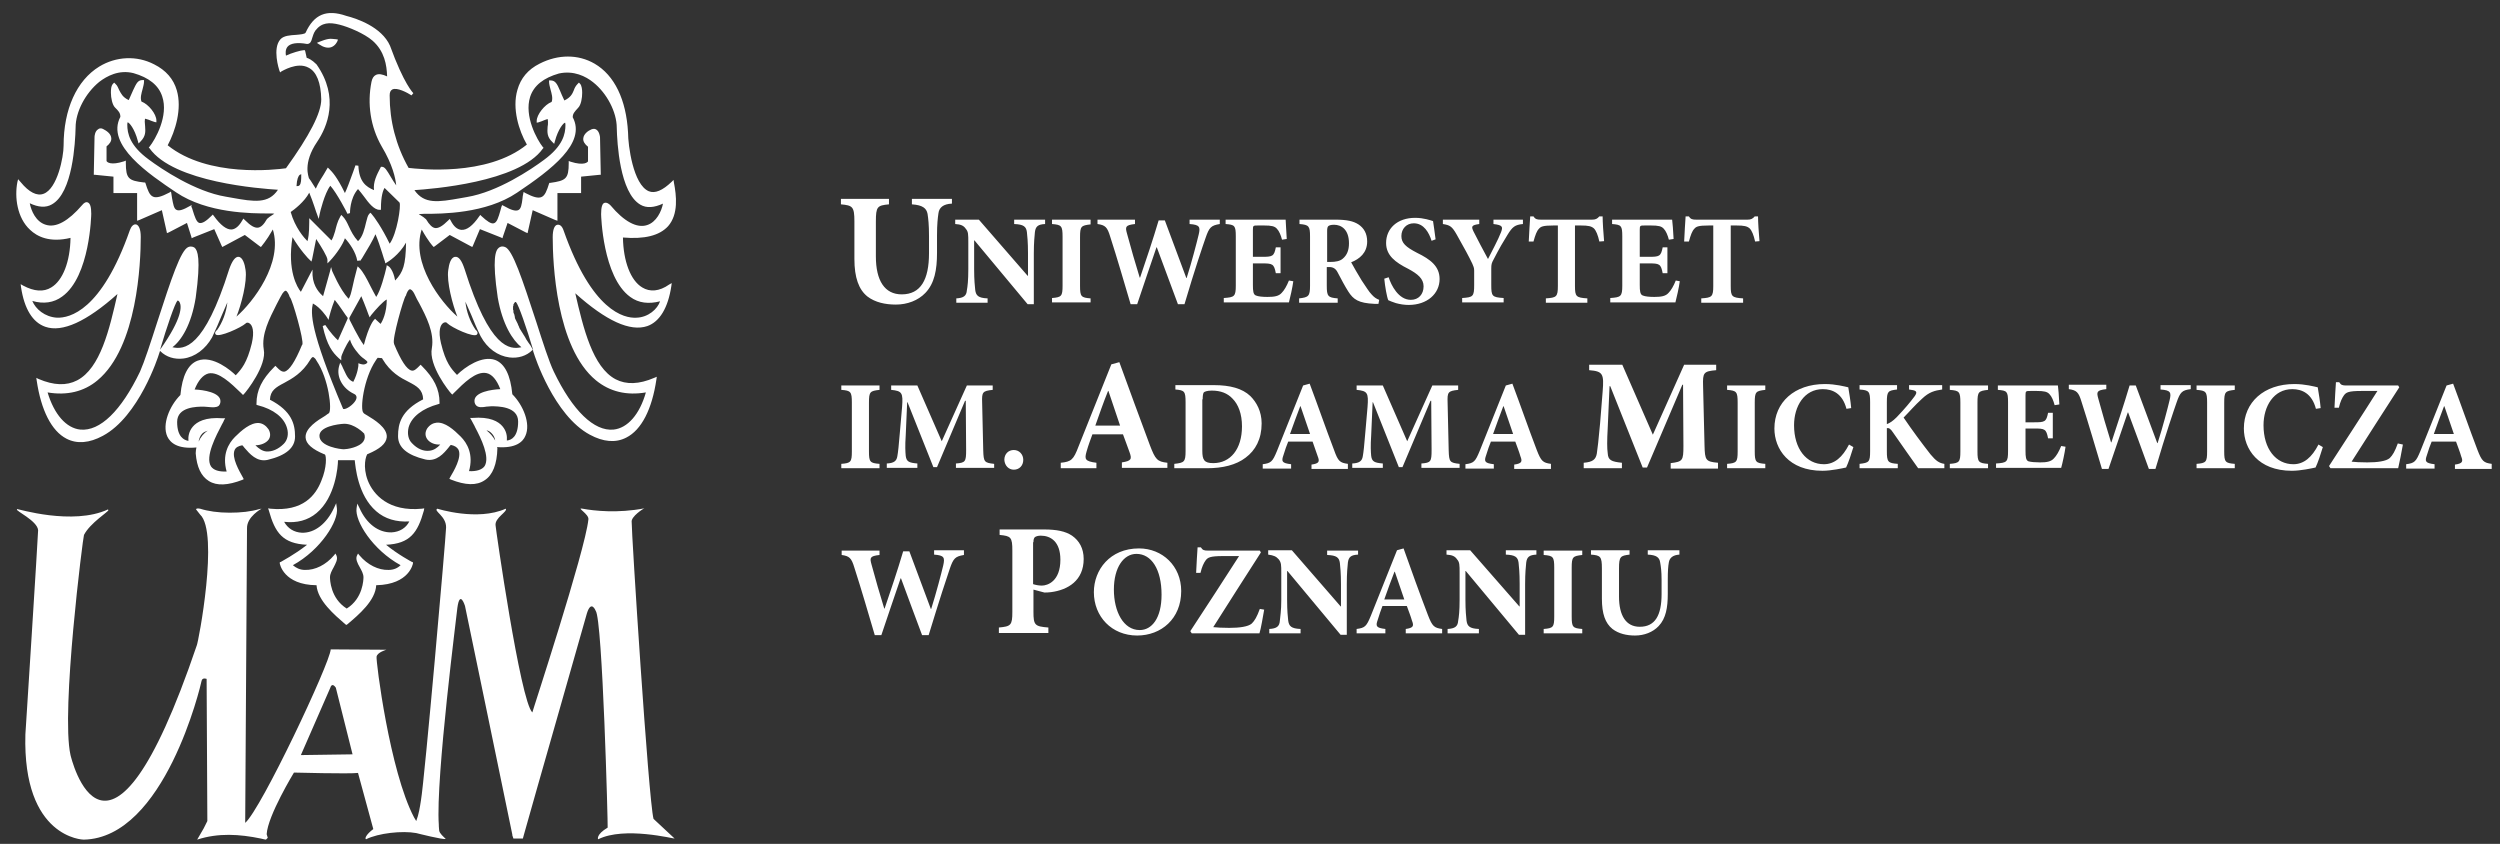
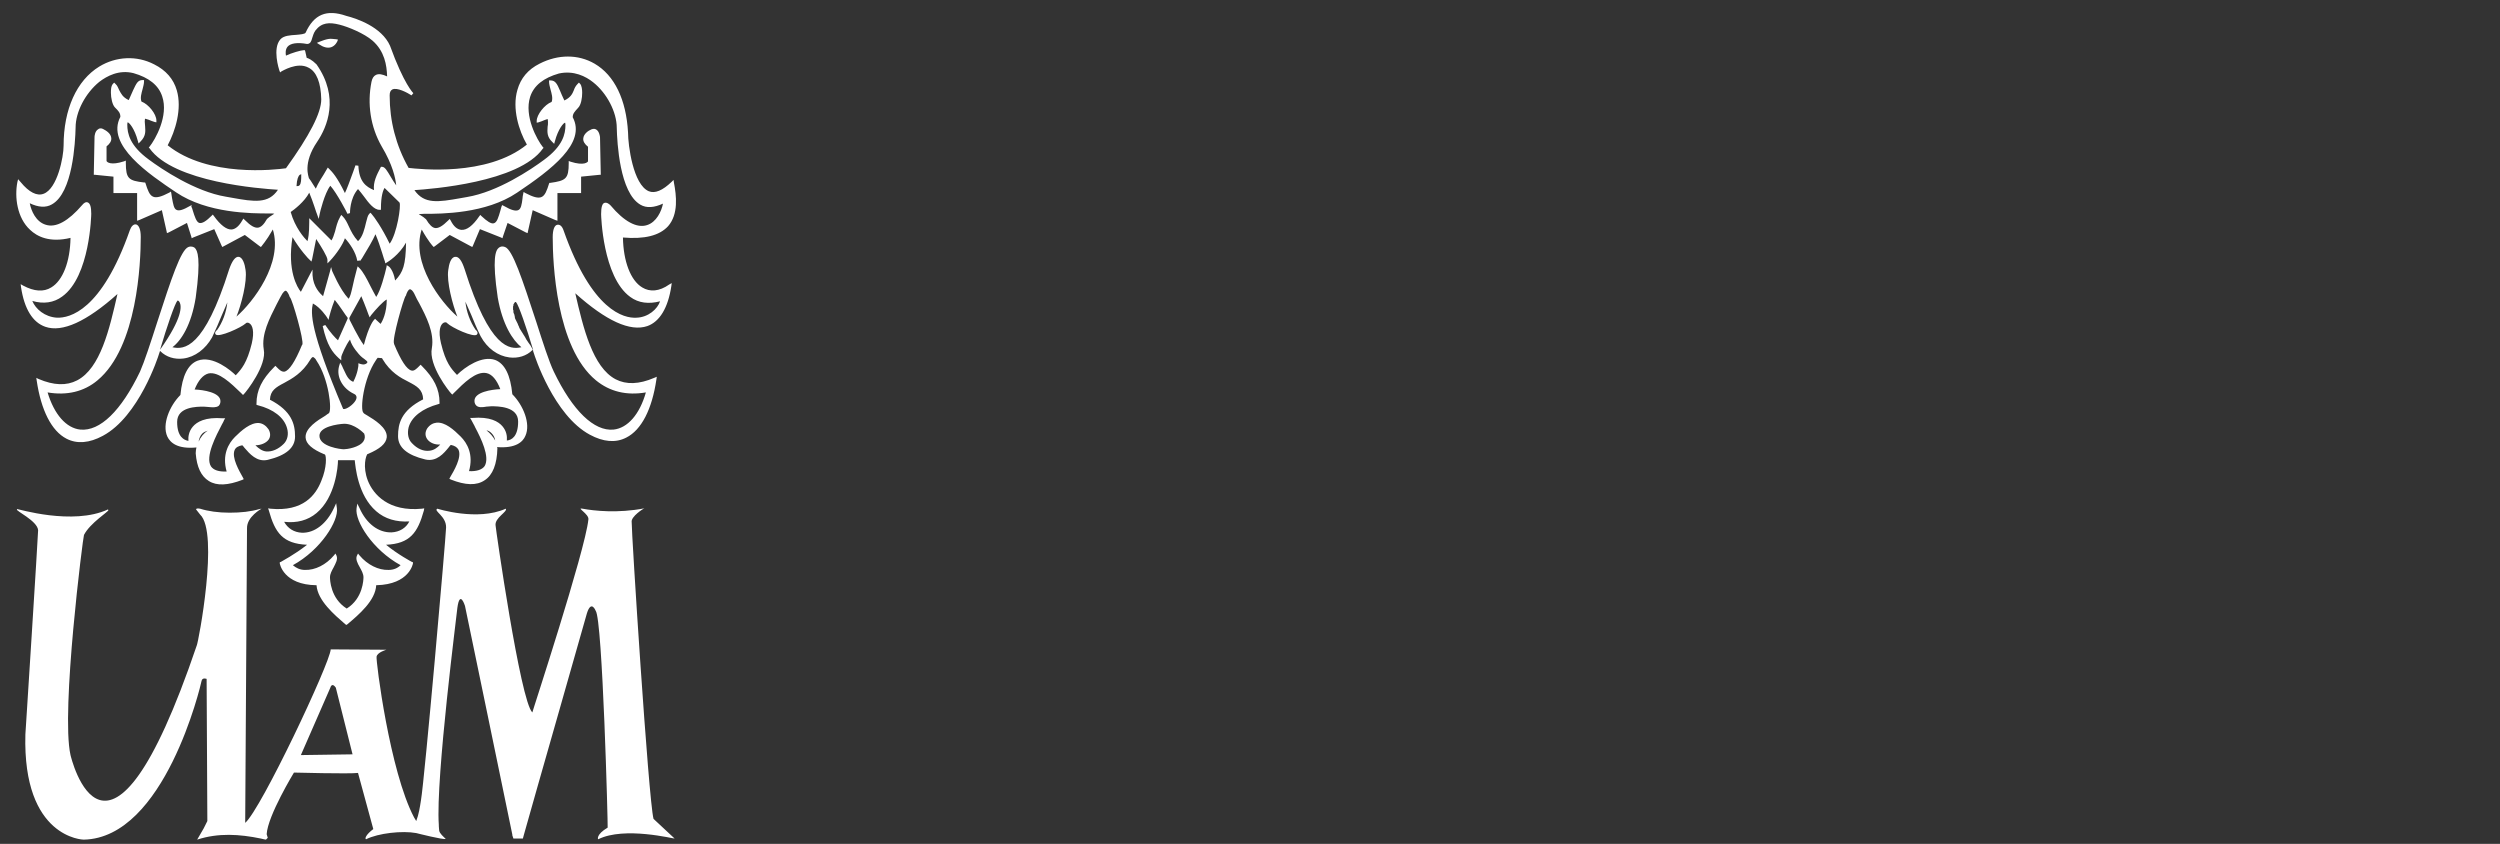
<svg xmlns="http://www.w3.org/2000/svg" width="100%" height="100%" viewBox="0 0 237 80" version="1.1" xml:space="preserve" style="fill-rule:evenodd;clip-rule:evenodd;stroke-linejoin:round;stroke-miterlimit:2;">
  <rect x="0" y="0" width="237" height="80" fill="#333333" stroke="none" />
  <g transform="matrix(1,0,0,1,-113,-7282)">
    <g transform="matrix(1,0,0,1,-6100,0)">
      <g id="FOOT_uam.svg" transform="matrix(1,0,0,1,6331.66,7321.52)">
        <g transform="matrix(1,0,0,1,-118,-39.5)">
          <g transform="matrix(0.345,0,0,1.909,-95.647,-2858.03)">
            <g>
              <g>
                <g transform="matrix(1,0,0,0.181,234.3,1489.57)">
-                   <path d="M315.7,187L315.7,188.5C318.8,188.8 319.2,189.1 319.2,192.8L319.2,209.6C319.2,213.3 318.8,213.6 315.5,213.9L315.5,215.4L329.1,215.4L329.1,213.9C325.4,213.6 325,213.3 325,209.6L325,203.5L328,204.3C328.5,204.3 329.1,204.3 329.8,204.2C334.5,203.6 338.8,201 338.8,195.1C338.8,192.2 337.6,190.1 335.6,188.7C333.8,187.5 331.4,187 327.9,187L315.7,187ZM325,190.5C325,189.8 325.1,189.4 325.4,189.1C325.7,188.9 326.2,188.7 327,188.7C329.7,188.7 332.4,190.3 332.4,195.3C332.4,201.2 328.9,202.4 327.3,202.4C326.4,202.4 325.5,202.2 324.9,202L324.9,190.5L325,190.5ZM502.6,192.7L493.8,192.7L493.8,193.9C496.2,194 497,194.7 497.2,196C497.4,197.1 497.6,198.4 497.6,200.9L497.6,204.7C497.6,210.6 495.8,213.7 491.6,213.7C487.8,213.7 485.9,210.6 485.9,205.4L485.9,197.7C485.9,194.4 486.3,194.2 488.8,193.9L488.8,192.7L478.2,192.7L478.2,193.9C480.8,194.1 481.2,194.4 481.2,197.7L481.2,206C481.2,210.1 482.1,212.7 484.1,214.3C485.8,215.6 488,216.1 490.3,216.1C492.8,216.1 495.2,215.2 496.8,213.5C498.8,211.4 499.3,208.4 499.3,204.7L499.3,200.9C499.3,198.4 499.4,197.1 499.6,196C499.8,194.8 500.7,194 502.5,193.9L502.5,192.7L502.6,192.7ZM475.8,215.5L475.8,214.3C473.2,214.1 472.9,213.8 472.9,210.9L472.9,197.5C472.9,194.5 473.2,194.3 475.8,194L475.8,192.8L465.2,192.8L465.2,194C467.8,194.2 468.1,194.5 468.1,197.5L468.1,210.9C468.1,213.8 467.8,214.1 465.2,214.3L465.2,215.5L475.8,215.5ZM463.4,192.7L454.8,192.7L454.8,193.9C457.4,194 458.1,194.6 458.3,196.1C458.4,197.1 458.6,198.8 458.6,201.9L458.6,208.1L458.5,208.1L445,192.7L438.5,192.7L438.5,193.9C440,194 440.8,194.3 441.4,195.2C442.1,196 442.1,196.7 442.1,199L442.1,206.3C442.1,209.4 441.9,211 441.7,212.1C441.6,213.6 440.8,214.2 438.8,214.3L438.8,215.5L447.4,215.5L447.4,214.3C444.8,214.2 444.2,213.5 444,212C443.9,210.9 443.7,209.4 443.7,206.3L443.7,198.4L443.8,198.4L458.4,215.9L460.1,215.9L460.1,202C460.1,198.9 460.3,197.2 460.4,196.1C460.6,194.5 461.3,194 463.2,193.9L463.2,192.7L463.4,192.7ZM437.3,215.5L437.3,214.3C435.1,214 434.6,213.6 433.4,210.5C431.1,204.5 428.9,198.4 426.7,192.2L424.9,192.7L417.7,210.7C416.5,213.6 416.1,214 413.8,214.3L413.8,215.5L421.7,215.5L421.7,214.3C419.1,214 419,213.5 419.6,211.8C420,210.4 420.5,209.1 420.9,208L427.6,208C428.1,209.4 428.7,210.9 429,212C429.6,213.5 429.4,214 427.3,214.3L427.3,215.5L437.3,215.5ZM426.9,206.2L421.4,206.2C422.3,203.7 423.2,201.1 424.2,198.6L424.3,198.6L426.9,206.2ZM414.2,192.7L414.2,193.9C412.3,194 411.6,194.5 411.4,196.1C411.3,197.2 411.1,198.8 411.1,202L411.1,215.9L409.4,215.9L394.8,198.4L394.7,198.4L394.7,206.3C394.7,209.4 394.9,211 395,212C395.2,213.5 395.8,214.2 398.4,214.3L398.4,215.5L389.8,215.5L389.8,214.3C391.8,214.2 392.6,213.6 392.7,212.1C392.8,210.9 393.1,209.4 393.1,206.3L393.1,199C393.1,196.7 393.1,196.1 392.4,195.2C391.7,194.4 391,194.1 389.5,193.9L389.5,192.7L396,192.7L409.4,208.1L409.5,208.1L409.5,202C409.5,198.9 409.3,197.2 409.2,196.2C409,194.7 408.3,194.1 405.7,194L405.7,192.8L414.2,192.8L414.2,192.7ZM387.2,208.8C386.4,211 385.8,212 385,212.8C384,213.7 381.5,214 378.8,214C376.6,214 375.6,213.9 374.4,213.8C378.8,206.8 383.1,200.2 387.5,193.3L387.2,192.8L373,192.8C371.9,192.8 371.5,192.7 371,191.9L370.1,191.9C370,193.7 369.8,196.2 369.7,198.9L370.9,198.9C371.3,197.2 371.8,196.2 372.3,195.5C372.9,194.7 373.5,194.3 377.1,194.3L381.5,194.3C377.1,201.1 372.6,208.1 368.1,214.9L368.5,215.5L387.1,215.5C387.5,214.3 388.1,210.7 388.4,209L387.2,208.8ZM354,192.2C346,192.2 341.6,198.1 341.6,204.2C341.6,210.9 346.5,216.1 353.5,216.1C360.1,216.1 365.6,211.5 365.6,203.9C365.6,197 360.4,192.2 354,192.2ZM353.3,193.7C357.4,193.7 360.2,197.9 360.2,204.9C360.2,211.4 357.5,214.6 354.2,214.6C349.7,214.6 347.1,209.5 347.1,203.5C347.1,197.4 349.8,193.7 353.3,193.7ZM305.9,192.7L297.7,192.7L297.7,193.9C300.5,194.1 300.7,194.7 300.2,196.9C299.7,199 298.3,204.4 296.9,208.8L296.8,208.8C294.9,203.7 292.9,198.3 290.9,193L289.2,193C287.6,198.4 285.8,203.7 284.1,208.7L284,208.7C282.8,204.8 281.6,200.7 280.5,196.6C280,194.8 280,194.3 282.7,194L282.7,192.8L272.3,192.8L272.3,194C274.4,194.3 275,194.8 275.8,197.5C277.8,203.7 279.5,209.6 281.4,216L283.2,216C284.9,210.9 286.7,205.7 288.5,200.4L288.6,200.4C290.6,205.7 292.4,210.8 294.4,216L296.2,216C299.2,206.2 301.2,200.1 302,197.8C303,194.9 303.5,194.4 305.9,194L305.9,192.7ZM513.1,170.3L513.1,168.7C509.7,168.4 509.5,168 509.4,164L509,147.6C508.9,144 509.1,143.6 512.6,143.3L512.6,141.8L503.8,141.8L495.2,161L486.8,141.8L477.7,141.8L477.7,143.3C481.5,143.6 481.8,144.3 481.4,149.2L480.7,157.9C480.3,162.5 480,164.8 479.8,166.2C479.5,167.8 478.7,168.5 476.2,168.7L476.2,170.2L486.7,170.2L486.7,168.7C483.8,168.4 482.9,168 482.8,166.1C482.6,164.7 482.6,162.7 482.8,159.1L483.3,147.7L483.5,147.7L492.4,170L493.6,170L503.3,147.3L503.5,147.3L503.6,164.1C503.6,168.1 503.4,168.4 500.1,168.8L500.1,170.3L513.1,170.3ZM361.8,170.2L361.8,168.7C359,168.4 358.5,167.8 357,163.9C354.2,156.4 351.4,148.8 348.6,141.1L346.4,141.7L337.4,164.2C336,167.9 335.4,168.4 332.5,168.7L332.5,170.2L342.3,170.2L342.3,168.7C339.1,168.3 339,167.7 339.6,165.6C340.1,163.8 340.7,162.3 341.2,160.9L349.6,160.9C350.3,162.7 350.9,164.5 351.4,165.8C352.1,167.7 351.9,168.2 349.3,168.6L349.3,170.1L361.8,170.1L361.8,170.2ZM348.8,158.5L342,158.5C343.1,155.4 344.2,152.2 345.5,149L345.6,149L348.8,158.5ZM725.7,170.4L725.7,169C723.5,168.7 723,168.3 721.8,165.2C719.5,159.2 717.4,153.1 715.1,147L713.3,147.5L706.1,165.5C704.9,168.4 704.5,168.8 702.2,169.1L702.2,170.3L710,170.3L710,169.1C707.4,168.8 707.3,168.3 707.9,166.6C708.3,165.2 708.8,163.9 709.2,162.9L715.9,162.9C716.4,164.3 717,165.8 717.3,166.9C717.9,168.4 717.7,168.9 715.6,169.2L715.6,170.4L725.7,170.4ZM715.3,160.8L709.8,160.8C710.7,158.3 711.6,155.8 712.6,153.2L712.7,153.2L715.3,160.8ZM699.9,163.4C699.1,165.6 698.5,166.6 697.7,167.4C696.7,168.3 694.2,168.6 691.5,168.6C689.3,168.6 688.3,168.5 687.2,168.4C691.6,161.5 695.9,154.8 700.3,148L700,147.5L685.8,147.5C684.7,147.5 684.3,147.4 683.8,146.6L682.9,146.6C682.8,148.4 682.6,150.9 682.5,153.6L683.7,153.6C684.1,151.9 684.6,150.9 685.1,150.2C685.7,149.4 686.3,149 689.9,149L694.3,149C690,155.8 685.4,162.8 681,169.6L681.4,170.2L700,170.2C700.3,169 701,165.4 701.3,163.7L699.9,163.4ZM678.1,163.7C676.3,167.2 674.1,169.1 671.2,169.1C666.4,169.1 663,164.9 663,158.4C663,153.2 665.8,148.5 670.9,148.5C673.6,148.5 676.3,149.7 677.4,153.9L678.7,153.7C678.5,151.5 678.2,149.9 677.9,148C677,147.8 674.4,147.1 671.5,147.1C663.1,147.1 657.6,152.1 657.6,159.3C657.6,164.9 661.5,170.9 670.8,170.9C673.2,170.9 676.4,170.2 677.3,170C677.9,168.8 678.8,166.1 679.3,164.4L678.1,163.7ZM655.1,170.2L655.1,169C652.5,168.8 652.2,168.5 652.2,165.6L652.2,152.2C652.2,149.2 652.5,149 655.1,148.7L655.1,147.5L644.6,147.5L644.6,148.7C647.2,148.9 647.5,149.2 647.5,152.2L647.5,165.6C647.5,168.5 647.2,168.8 644.6,169L644.6,170.2L655.1,170.2ZM643,147.4L634.7,147.4L634.7,148.6C637.5,148.8 637.7,149.4 637.2,151.5C636.7,153.6 635.3,159 633.9,163.3L633.8,163.3C631.9,158.2 629.9,152.8 627.9,147.5L626.2,147.5C624.6,152.9 622.8,158.2 621.2,163.1L621.1,163.1C619.9,159.2 618.7,155.2 617.6,151.1C617.1,149.3 617.1,148.8 619.8,148.5L619.8,147.3L609.5,147.3L609.5,148.5C611.6,148.8 612.2,149.3 613,152C615,158.2 616.7,164.1 618.6,170.4L620.4,170.4C622.1,165.4 623.9,160.1 625.7,154.9L625.8,154.9C627.8,160.2 629.6,165.2 631.5,170.4L633.3,170.4C636.2,160.6 638.3,154.5 639.1,152.2C640.1,149.3 640.6,148.8 643,148.5L643,147.4ZM607.4,164.1C606.8,165.6 606.1,166.8 605.4,167.5C604.6,168.4 603.4,168.6 601.6,168.6C600.3,168.6 599.1,168.5 598.4,168.3C597.7,168 597.6,167.1 597.6,165.4L597.6,159.3L599.9,159.3C602.9,159.3 603.3,159.4 603.8,162L605.1,162L605.1,155L603.8,155C603.3,157.5 602.9,157.6 599.9,157.6L597.6,157.6L597.6,150.2C597.6,149 597.7,149 599,149L600.7,149C602.7,149 603.6,149.2 604.2,149.9C604.8,150.5 605.3,151.7 605.6,152.9L606.9,152.7C606.8,150.5 606.6,148.1 606.5,147.5L590,147.5L590,148.7C592.5,148.9 592.8,149.1 592.8,152.1L592.8,165.5C592.8,168.5 592.5,168.7 589.5,168.9L589.5,170.1L607.4,170.1C607.7,169.1 608.4,165.9 608.6,164.3L607.4,164.1ZM587.3,170.2L587.3,169C584.7,168.8 584.4,168.5 584.4,165.6L584.4,152.2C584.4,149.2 584.7,149 587.3,148.7L587.3,147.5L576.8,147.5L576.8,148.7C579.4,148.9 579.7,149.2 579.7,152.2L579.7,165.6C579.7,168.5 579.4,168.8 576.8,169L576.8,170.2L587.3,170.2ZM575.3,170.2L575.3,169C573.9,168.8 573,168.2 571.5,166.4C569,163.2 566.4,159.7 564.1,156.3C565.7,154.7 567.1,153 569.2,151.1C571.1,149.3 572.6,148.9 574.7,148.6L574.7,147.4L565.6,147.4L565.6,148.6L566.2,148.7C567.8,148.9 567.9,149.4 567.1,150.5C565.9,152.1 564.5,153.8 562.2,156.2C561.1,157.3 560.3,157.8 559.5,158.1L559.5,152.1C559.5,149.1 559.8,148.9 562.3,148.6L562.3,147.4L552,147.4L552,148.6C554.6,148.8 554.9,149.1 554.9,152.1L554.9,165.5C554.9,168.5 554.6,168.7 552,169L552,170.2L562.5,170.2L562.5,169C559.8,168.8 559.5,168.5 559.5,165.5L559.5,159.2C560,159.1 560.5,159.3 561.2,160.4C563.7,164 566.6,168.1 568.1,170.2L575.3,170.2ZM549.1,163.7C547.3,167.2 545.1,169.1 542.2,169.1C537.4,169.1 534,164.9 534,158.4C534,153.2 536.8,148.5 541.9,148.5C544.6,148.5 547.3,149.7 548.4,153.9L549.7,153.7C549.5,151.5 549.2,149.9 548.9,148C548,147.8 545.4,147.1 542.5,147.1C534.1,147.1 528.6,152.1 528.6,159.3C528.6,164.9 532.5,170.9 541.8,170.9C544.2,170.9 547.4,170.2 548.3,170C548.9,168.8 549.8,166.1 550.3,164.4L549.1,163.7ZM526.1,170.2L526.1,169C523.5,168.8 523.2,168.5 523.2,165.6L523.2,152.2C523.2,149.2 523.5,149 526.1,148.7L526.1,147.5L515.6,147.5L515.6,148.7C518.2,148.9 518.5,149.2 518.5,152.2L518.5,165.6C518.5,168.5 518.2,168.8 515.6,169L515.6,170.2L526.1,170.2ZM467.2,170.4L467.2,169C465,168.7 464.5,168.3 463.3,165.2C461,159.2 458.9,153.1 456.6,147L454.8,147.5L447.6,165.5C446.4,168.4 446,168.8 443.7,169.1L443.7,170.3L451.5,170.3L451.5,169.1C448.9,168.8 448.8,168.3 449.4,166.6C449.8,165.2 450.3,163.9 450.7,162.9L457.4,162.9C457.9,164.3 458.5,165.8 458.8,166.9C459.4,168.4 459.2,168.9 457.1,169.2L457.1,170.4L467.2,170.4ZM456.8,160.8L451.3,160.8C452.2,158.3 453.1,155.8 454.1,153.2L454.2,153.2L456.8,160.8ZM442.1,170.2L442.1,169C439.4,168.7 439.2,168.5 439.1,165.3L438.8,152.2C438.7,149.3 438.9,149 441.7,148.7L441.7,147.5L434.6,147.5L427.7,162.8L421,147.5L413.8,147.5L413.8,148.7C416.8,149 417.1,149.5 416.8,153.4L416.2,160.3C415.9,164 415.7,165.8 415.5,166.9C415.3,168.2 414.6,168.8 412.6,168.9L412.6,170.1L421,170.1L421,168.9C418.7,168.7 418,168.4 417.8,166.8C417.7,165.7 417.6,164.1 417.8,161.2L418.2,152.1L418.3,152.1L425.4,169.9L426.4,169.9L434.1,151.7L434.3,151.7L434.4,165.2C434.4,168.4 434.2,168.7 431.6,168.9L431.6,170.1L442.1,170.1L442.1,170.2ZM411.4,170.4L411.4,169C409.2,168.7 408.7,168.3 407.6,165.2C405.3,159.2 403.2,153.1 400.9,147L399.1,147.5L391.9,165.5C390.7,168.4 390.3,168.8 388,169.1L388,170.3L395.8,170.3L395.8,169.1C393.2,168.8 393.1,168.3 393.7,166.6C394.1,165.2 394.6,163.9 395,162.9L401.7,162.9C402.2,164.3 402.7,165.8 403.1,166.9C403.7,168.4 403.5,168.9 401.4,169.2L401.4,170.4L411.4,170.4ZM401,160.8L395.5,160.8C396.4,158.3 397.3,155.8 398.3,153.2L398.4,153.2L401,160.8ZM364,147.4L364,148.6C366.5,148.8 366.8,149.1 366.8,152.1L366.8,165.5C366.8,168.5 366.4,168.7 363.7,169L363.7,170.2L372.7,170.2C377,170.2 380.7,169.3 383.3,167.3C386,165.3 387.7,162.2 387.7,157.9C387.7,154.6 386.3,152.1 384.6,150.4C382.4,148.3 379,147.4 374.6,147.4L364,147.4ZM371.5,151.3C371.5,150.3 371.6,149.7 371.8,149.4C372,149.2 372.7,148.9 374,148.9C376.4,148.9 378.3,149.6 379.7,151.1C381.3,152.7 382.3,155.3 382.3,158.7C382.3,165 379.1,168.8 374.4,168.8C371.9,168.8 371.4,167.9 371.4,165.4L371.4,151.3L371.5,151.3ZM319.6,170.6C321.1,170.6 322.2,169.5 322.2,167.9C322.2,166.4 321.1,165.2 319.6,165.2C318.1,165.2 317,166.3 317,167.9C317.1,169.5 318.2,170.6 319.6,170.6ZM314.2,170.2L314.2,169C311.5,168.7 311.3,168.5 311.2,165.3L310.9,152.2C310.8,149.3 311,149 313.8,148.7L313.8,147.5L306.7,147.5L299.8,162.8L293.1,147.5L285.9,147.5L285.9,148.7C288.9,149 289.2,149.5 288.9,153.4L288.3,160.3C288,164 287.8,165.8 287.6,166.9C287.4,168.2 286.7,168.8 284.7,168.9L284.7,170.1L293.1,170.1L293.1,168.9C290.8,168.7 290.1,168.4 289.9,166.8C289.8,165.7 289.7,164.1 289.9,161.2L290.3,152.1L290.4,152.1L297.5,169.9L298.5,169.9L306.2,151.7L306.4,151.7L306.5,165.2C306.5,168.4 306.3,168.7 303.7,168.9L303.7,170.1L314.2,170.1L314.2,170.2ZM282.7,170.2L282.7,169C280.1,168.8 279.8,168.5 279.8,165.6L279.8,152.2C279.8,149.2 280.1,149 282.7,148.7L282.7,147.5L272.2,147.5L272.2,148.7C274.8,148.9 275.1,149.2 275.1,152.2L275.1,165.6C275.1,168.5 274.8,168.8 272.2,169L272.2,170.2L282.7,170.2ZM524.5,107.9C524.3,105.7 524.1,102.6 524.1,101.1L523.2,101.1C522.6,101.8 522.1,102 521.2,102L507.1,102C506.1,102 505.6,101.9 505.1,101.1L504.2,101.1C504.1,102.9 503.9,105.4 503.8,108L505.1,108C505.6,106.2 506,105.1 506.6,104.5C507.1,103.9 507.7,103.6 510.6,103.6L511.8,103.6L511.8,120.2C511.8,123.2 511.4,123.4 508.5,123.6L508.5,124.8L520,124.8L520,123.6C516.9,123.4 516.6,123.1 516.6,120.2L516.6,103.6L518.2,103.6C520.3,103.6 521.1,103.8 521.8,104.4C522.4,105 522.9,106.2 523.3,108L524.5,107.9ZM501.5,118.7C500.9,120.2 500.2,121.4 499.5,122.1C498.7,123 497.5,123.2 495.6,123.2C494.3,123.2 493.1,123.1 492.4,122.8C491.7,122.5 491.6,121.6 491.6,119.9L491.6,114L494,114C497,114 497.4,114.1 497.9,116.7L499.2,116.7L499.2,109.6L497.9,109.6C497.4,112.1 497,112.2 494,112.2L491.6,112.2L491.6,104.8C491.6,103.6 491.7,103.6 493,103.6L494.7,103.6C496.7,103.6 497.6,103.8 498.2,104.5C498.8,105.1 499.3,106.3 499.6,107.5L500.9,107.3C500.8,105.1 500.6,102.7 500.5,102L484,102L484,103.2C486.5,103.4 486.8,103.6 486.8,106.6L486.8,120.1C486.8,123.1 486.4,123.3 483.5,123.5L483.5,124.7L501.4,124.7C501.7,123.6 502.4,120.5 502.6,118.9L501.5,118.7ZM481.8,107.9C481.6,105.7 481.4,102.6 481.4,101.1L480.5,101.1C479.9,101.8 479.4,102 478.5,102L464.4,102C463.4,102 462.9,101.9 462.4,101.1L461.5,101.1C461.4,102.9 461.2,105.4 461.1,108L462.4,108C462.9,106.2 463.3,105.1 463.9,104.5C464.4,103.9 465,103.6 467.9,103.6L469.1,103.6L469.1,120.2C469.1,123.2 468.7,123.4 465.8,123.6L465.8,124.8L477.2,124.8L477.2,123.6C474.1,123.4 473.8,123.1 473.8,120.2L473.8,103.6L475.4,103.6C477.5,103.6 478.3,103.8 479,104.4C479.6,105 480.1,106.2 480.5,108L481.8,107.9ZM459.5,102L451.4,102L451.4,103.2C454,103.5 454,104 453.5,105.4C452.7,107.5 450.9,110.8 449.9,112.8C448.5,110.2 447.1,107.6 445.9,105.2C445.3,103.9 445.3,103.5 447.5,103.2L447.5,102L437.5,102L437.5,103.2C439.4,103.5 440,103.8 441.3,106.1C443.4,109.8 444.7,112.2 445.6,114.1C445.9,114.8 446.1,115.2 446.1,116L446.1,119.9C446.1,123.1 445.8,123.3 442.8,123.5L442.8,124.7L454.2,124.7L454.2,123.5C451,123.3 450.8,123 450.8,119.9L450.8,115.4C450.8,114.3 450.9,113.9 451.4,113C453.1,109.7 454,108.2 455.3,106.1C456.6,104 457.3,103.4 459.5,103.2L459.5,102ZM435.5,107.4C435.2,105.2 435,103.6 434.8,102.4C434.2,102.2 432.2,101.5 429.9,101.5C424.9,101.5 421.9,104.5 421.9,108.4C421.9,111.8 424.4,113.7 428,115.5C430.6,116.9 432.2,118.2 432.2,120.3C432.2,122.5 430.8,124 428.7,124C425.3,124 423.3,120 422.6,117.8L421.4,118.2C421.6,120.3 422.1,123.2 422.5,124.1C423,124.3 423.6,124.6 424.6,124.9C425.7,125.2 426.9,125.4 428.1,125.4C433.2,125.4 436.6,122.3 436.6,118.3C436.6,114.8 434.1,112.9 430.4,111.1C427.3,109.5 426.1,108.4 426.1,106.5C426.1,104.5 427.5,103 429.5,103C432.3,103 433.7,105.6 434.4,107.8L435.5,107.4ZM420,124C419.2,123.7 418.6,123.3 417.9,122.5C417.2,121.8 416.5,120.6 415.2,118.7C414.2,117.1 412.9,114.8 412.3,113.7C414.6,112.8 416.7,111.1 416.7,108C416.7,105.8 415.8,104.3 414.3,103.3C412.9,102.4 411.1,102 408,102L398.1,102L398.1,103.2C400.7,103.4 401,103.8 401,106.6L401,120.1C401,123 400.6,123.3 398,123.6L398,124.8L408.6,124.8L408.6,123.6C405.9,123.4 405.6,123 405.6,120.1L405.6,115L406.3,115C407.4,115 408.1,115.5 408.6,116.5C409.6,118.4 410.6,120.3 411.5,121.7C412.9,123.9 414.3,124.9 418.7,125.1L419.8,125.1L420,124ZM405.7,113.6L405.7,105.1C405.7,104.4 405.8,104 406,103.8C406.2,103.6 406.7,103.4 407.6,103.4C409.6,103.4 411.7,104.7 411.7,108.5C411.7,110.3 411.2,111.7 410,112.7C409.2,113.4 408,113.6 406.6,113.6L405.7,113.6ZM395.2,118.7C394.6,120.2 393.9,121.4 393.2,122.1C392.4,123 391.2,123.2 389.3,123.2C388,123.2 386.8,123.1 386.1,122.8C385.4,122.5 385.3,121.6 385.3,119.9L385.3,114L387.7,114C390.7,114 391.1,114.1 391.6,116.7L392.9,116.7L392.9,109.6L391.6,109.6C391.1,112.1 390.7,112.2 387.7,112.2L385.3,112.2L385.3,104.8C385.3,103.6 385.4,103.6 386.7,103.6L388.4,103.6C390.4,103.6 391.3,103.8 391.9,104.5C392.5,105.1 393,106.3 393.3,107.5L394.6,107.3C394.5,105.1 394.3,102.7 394.3,102L377.8,102L377.8,103.2C380.3,103.4 380.6,103.6 380.6,106.6L380.6,120.1C380.6,123.1 380.2,123.3 377.3,123.5L377.3,124.7L395.2,124.7C395.5,123.6 396.2,120.5 396.4,118.9L395.2,118.7ZM376.2,102L367.9,102L367.9,103.2C370.7,103.4 370.9,104 370.4,106.1C369.9,108.2 368.5,113.6 367.1,118L367,118C365.1,112.9 363.1,107.5 361.1,102.2L359.4,102.2C357.8,107.6 356,112.9 354.3,117.9L354.2,117.9C353,114 351.8,109.9 350.7,105.8C350.2,104 350.2,103.5 352.9,103.2L352.9,102L342.6,102L342.6,103.2C344.7,103.5 345.3,104 346.1,106.7C348.1,112.9 349.8,118.8 351.7,125.2L353.5,125.2C355.2,120.1 357,114.9 358.8,109.6L358.9,109.6C360.9,114.9 362.7,119.9 364.7,125.2L366.5,125.2C369.4,115.4 371.5,109.3 372.3,107C373.3,104.1 373.8,103.6 376.2,103.2L376.2,102ZM340.7,124.8L340.7,123.6C338.1,123.4 337.8,123.1 337.8,120.2L337.8,106.8C337.8,103.8 338.1,103.6 340.7,103.3L340.7,102L330.1,102L330.1,103.2C332.7,103.4 333,103.7 333,106.7L333,120.1C333,123 332.7,123.3 330.1,123.5L330.1,124.7L340.7,124.7L340.7,124.8ZM328.3,102L319.7,102L319.7,103.2C322.3,103.3 323,103.9 323.2,105.4C323.3,106.4 323.5,108.1 323.5,111.2L323.5,117.4L323.4,117.4L310,102L303.5,102L303.5,103.2C305,103.3 305.8,103.6 306.4,104.5C307.1,105.3 307.1,106 307.1,108.3L307.1,115.6C307.1,118.7 306.9,120.3 306.7,121.4C306.6,122.9 305.8,123.5 303.8,123.6L303.8,124.8L312.4,124.8L312.4,123.6C309.8,123.5 309.2,122.8 309,121.3C308.9,120.2 308.7,118.7 308.7,115.6L308.7,107.7L308.8,107.7L323.4,125.2L325.1,125.2L325.1,111.3C325.1,108.2 325.3,106.5 325.4,105.4C325.6,103.8 326.3,103.3 328.2,103.2L328.2,102L328.3,102ZM302.6,96.3L291.6,96.3L291.6,97.8C294.6,98 295.6,98.9 295.9,100.4C296.1,101.7 296.3,103.4 296.3,106.5L296.3,111.2C296.3,118.5 294,122.5 288.8,122.5C284.1,122.5 281.7,118.7 281.7,112.1L281.7,102.5C281.7,98.4 282.1,98.1 285.3,97.8L285.3,96.3L272.1,96.3L272.1,97.8C275.3,98.1 275.8,98.4 275.8,102.5L275.8,112.8C275.8,117.9 277,121.2 279.4,123.1C281.5,124.7 284.3,125.3 287.2,125.3C290.3,125.3 293.3,124.2 295.3,122.1C297.8,119.5 298.5,115.8 298.5,111.1L298.5,106.3C298.5,103.2 298.7,101.6 298.9,100.2C299.1,98.7 300.2,97.7 302.6,97.6L302.6,96.3Z" style="fill:white;fill-rule:nonzero;" />
-                 </g>
+                   </g>
                <g transform="matrix(1,0,0,0.181,234.3,1489.57)">
                  <path d="M137.9,248.7L137.7,248.7L123.7,248.9L131.8,230.4C131.8,230.4 132.2,228.8 133.3,230.4L137.9,248.7ZM217.5,120.6C214.3,118.7 212.3,113.4 212.2,106.9C218.1,107.4 222.2,106.4 224.6,103.8C227.5,100.5 226.9,95.4 226.2,91.8L226.1,91.1L225.6,91.6C223.1,94 221,94.9 219.3,94.2C215,92.4 213.6,81.6 213.6,78.1C213.1,69.1 209.9,62.4 204.4,59.2C199.9,56.6 194.4,56.6 189.3,59.2C186.1,60.8 184.1,63.2 183.2,66.4C181.7,71.5 183.6,77.6 185.8,81.4C174.8,90.3 156,88.1 153.3,87.8C149.8,81.6 148.1,74.9 148.1,68L148.1,67.9C148.1,67.1 148.3,66.6 148.8,66.3C150.1,65.6 153,67.2 154.1,67.9L154.6,67.3C154.6,67.3 152,64.8 148.2,54.3C145.9,49.1 139,46.8 136.2,46.1C130.7,44.2 127.3,45.7 125,50.7C124.8,51.1 123.5,51.2 122.4,51.3C120.8,51.4 119,51.5 118.1,52.5C115.8,55 117.7,60.8 117.8,61.1L118,61.6L118.4,61.3C118.5,61.3 122.7,58.6 125.8,60.3C128,61.4 129.2,64.4 129.3,69C129.3,72.7 126.1,78.9 119.6,87.9C116.8,88.3 98.2,90.5 87.1,81.6C89.2,77.7 91.1,71.6 89.6,66.5C88.7,63.4 86.6,61 83.4,59.4C78.6,56.9 72.9,57.2 68.3,60C62.1,63.8 58.5,71.7 58.5,81.7C58.5,84.8 56.8,93.5 53,94.9C51.2,95.6 49,94.5 46.7,91.7L46,90.9L45.8,91.7C45,95.8 45.7,101.5 49.3,104.8C51.2,106.6 54.6,108.4 60.4,107C60.3,113.5 58.3,118.7 55.1,120.6C53,121.9 50.4,121.7 47.4,120.1L46.7,119.7L46.8,120.5C47.7,126.5 50,130.2 53.5,131.4C58.1,133 64.8,130 73.3,122.4C71.1,132.1 68.6,142.8 62.2,146.1C59.3,147.6 55.8,147.5 51.6,145.7L51,145.4L51.1,146.1C52.3,154.3 55.2,160 59.3,162.1C62.2,163.6 65.6,163.3 69.3,161.3C79.2,156 84.5,139.6 84.7,138.9C84.8,138.6 84.9,138.3 85,138L85.1,138.1C86.7,139.7 89,140.4 91.4,140.1C94.6,139.7 97.5,137.5 99.3,134.3C100.4,132 101.2,130.1 101.9,128.4C102.5,127 103,125.8 103.5,124.7C103.2,127.4 102.2,130.2 100.6,132.4L100.6,132.3C100.1,132.8 100,133.2 100.3,133.5C101.2,134.4 107.3,131.6 108.5,130.5C108.7,130.2 109.2,130.2 109.5,130.4C110.4,130.9 111,132.6 110.2,136C108.9,141.3 107.4,143 105.8,144.7C104.6,143.5 99.5,139.1 95.3,140.7C92.7,141.7 91.1,144.8 90.6,150.1C87.6,153.1 85.5,158.2 87,161.5C87.8,163.2 89.8,165 95,164.5C94.9,165 94.8,165.5 94.8,166.1C95.1,169.9 96.3,172.4 98.4,173.7C100.6,175.1 103.7,174.9 107.6,173.4L108,173.2L107.8,172.8C106.8,171 104.6,167.3 105.5,165.2C105.8,164.5 106.5,164.1 107.6,163.9C107.8,164.1 108,164.3 108.2,164.6C109.6,166.2 111.6,168.6 114.6,167.9C119.6,166.7 122.1,164.6 122.1,161.5C122.1,158.1 121.2,154.5 115.2,151.4C115.3,148.9 116.8,148 119.1,146.8C121.3,145.6 124.1,144.1 126.3,140.4L126.5,140.1C126.6,140 126.8,139.7 127,139.7C127.2,139.7 127.4,139.9 127.7,140.2L128,140.7C131.4,145.7 132.3,154.3 131.4,155.1C131.2,155.2 130.8,155.5 130.4,155.8C128.4,157 124.8,159.2 125,161.8C125.1,163.5 126.8,165 130.2,166.4L130.3,166.4C130.7,166.8 130.9,169.9 129.3,173.7C127.8,177.5 124.4,182.2 115.3,181.3L114.7,181.2L114.9,181.8C116.6,187.9 118.7,190.9 125.4,191.2C122,193.9 118.3,195.8 118.2,195.9L117.9,196L117.9,196.3C117.9,196.4 118.9,202.2 128,202.3C128.3,206.5 132.9,210.4 135.9,213L136.2,213.2L136.5,213C139.6,210.4 144.2,206.5 144.4,202.3C153.6,202.1 154.5,196.3 154.5,196.3L154.5,196L154.2,195.9C154.2,195.9 150.4,193.9 147.1,191.2C153.7,190.9 155.8,187.9 157.5,181.8L157.6,181.2L157,181.3C147.8,182.2 143.6,177.4 142.1,173.6C140.6,169.7 141.6,166.7 142,166.3L142.1,166.3C145.4,164.9 147.1,163.5 147.3,161.7C147.5,159.1 143.9,156.9 141.9,155.7C141.4,155.4 141,155.2 140.9,155C139.9,154.2 140.9,145.6 144.3,140.6C144.3,140.6 144.6,140.1 144.8,139.9L146,140L146.1,140.2C148.3,143.9 151.1,145.4 153.3,146.5C155.6,147.7 157.2,148.6 157.3,151.3C151.2,154.4 150.4,158 150.4,161.4C150.4,164.5 152.9,166.6 157.9,167.8C161,168.5 163,166.1 164.3,164.5C164.5,164.2 164.7,164 164.9,163.8C165.9,164 166.6,164.4 167,165.1C168,167.2 165.7,171 164.7,172.7L164.5,173.1L164.9,173.3C168.9,174.9 172,175 174.2,173.5C176.4,172.1 177.6,169.1 177.7,164.7C177.7,164.6 177.6,164.5 177.6,164.4C182.7,164.8 184.7,163 185.4,161.3C186.9,158 184.8,152.9 181.8,149.9C181.3,144.6 179.7,141.5 177.1,140.5C173.5,139.2 168.8,142.4 166.6,144.6C165,142.9 163.5,141.3 162.2,135.9C161.4,132.5 162,130.8 162.9,130.3C163.3,130.1 163.7,130.1 163.9,130.4C165.1,131.6 171.3,134.5 172.1,133.5C172.5,133 172,132.4 171.7,132.2C170.2,130 169.2,127.3 168.9,124.5C169.4,125.6 169.9,126.7 170.5,128.1C171.2,129.8 172,131.8 173.1,134C174.9,137.3 177.8,139.4 181,139.8C183.4,140.1 185.7,139.4 187.3,137.8L187.4,137.7C187.5,138 187.6,138.3 187.7,138.6C187.9,139.3 193.2,155.7 203.1,161C206.8,163 210.2,163.3 213.1,161.8C217.3,159.7 220.2,154 221.4,145.8L221.5,145.1L220.8,145.4C216.6,147.2 213.1,147.3 210.2,145.8C203.9,142.5 201.3,131.8 199.1,122.2C207.6,129.8 214.2,132.8 218.9,131.2C222.3,130 224.6,126.2 225.5,120.2L225.6,119.4L224.9,119.8C222.2,121.7 219.6,121.9 217.5,120.6ZM128.2,80.6C130.9,76.6 134.4,68.5 128,59.4C126.7,58.1 125.7,57.7 125.3,57.6L124.9,55.8L124.8,55.5L124.5,55.5C123.8,55.5 121,56.3 119.6,57C119.5,56.4 119.4,55.4 120,54.6C120.8,53.6 122.7,53.3 125.4,53.8C126.3,53.8 126.6,53 126.8,52.2C127,51.6 127.2,50.8 127.7,50.1C129.4,47.9 131.5,47.8 134.3,48.5C136.7,49.1 141.1,50.9 143.4,52.9C146.7,55.8 147.3,59.6 147.4,62.7C146.1,62.1 145.1,61.9 144.3,62.3C143.7,62.6 143.3,63.2 143.1,64.2C141.9,70.2 142.8,76.5 145.9,81.9C148.9,86.9 149.7,90.6 149.9,92.6C149.3,91.8 148.8,90.9 148.3,90.1C147.4,88.6 146.8,87.5 146,87.5L145.7,87.5L145.6,87.7C144.6,89.6 143.5,91.7 143.8,93.9C141.6,93 139.7,91.6 139.5,87.2L138.7,87.1L138.1,88.8C137.2,91.3 136.3,93.7 135.8,94.7C133.6,90.2 132.3,88.9 131.5,88.1L131.1,87.7L130.8,88.2C130.2,89.3 129.6,90.2 129.1,91C128.5,92 128.1,92.8 127.8,93.5C126.5,91.4 126,90.7 125.9,90.6C125.9,90.3 124.1,86.6 128.2,80.6ZM123.8,89.5L123.8,89.6C123.8,91 123.8,92.1 123.3,92.6C123.1,92.8 122.8,92.8 122.5,92.8C122.6,90.9 123,90 123.4,89.7C123.6,89.6 123.7,89.6 123.8,89.5ZM126,94.6C127.1,97.2 128,100.3 128.1,100.4L128.6,101.8L128.9,100.3C128.9,100.2 130.2,94.7 131.8,92.7C133.6,94.7 136.5,100.3 136.5,100.4L137.2,100.2C137.2,100.2 137.1,96.2 139.4,93.6C139.9,94.2 140.5,94.9 141,95.6C142.3,97.4 143.8,99.3 145.3,99.3L145.7,99.3L145.7,98.9C145.7,95.5 146.3,93.9 146.7,93.3L150.8,97.3C151.3,98.1 150.1,105.9 148.1,108.6C145.9,104.1 143.9,101.3 143.1,100.4L142.8,100.1L142.5,100.4C142.1,100.8 141.9,101.6 141.6,102.8C141.2,104.5 140.7,106.7 139.4,107.9C138.2,106.6 137.5,105.2 136.9,103.9C136.4,102.8 135.9,101.8 135.2,101.1L134.8,100.7L134.5,101.2C133.7,102.6 133.4,104 133.1,105.2C132.8,106.2 132.5,107.1 132.1,107.7L126,101.6L126,102.6C126,105.9 125.7,107.3 125.5,107.9C124.6,107 122.1,104.2 120.9,99.9C121.8,99.3 124.7,97.1 126,94.6ZM106,128.6C107.3,125.4 109,119 108.5,115.8C108.3,114.2 107.7,112.3 106.6,112.2C105.7,112.1 104.8,113.3 104,115.6C97.1,137.5 91.6,137.7 88.4,137C90.8,135.2 93.6,130.9 94.8,123.4C96.3,112.5 95.3,110.4 94.5,109.7C94.2,109.5 93.6,109.2 92.8,109.5C90.7,110.3 88.1,118.2 84.2,130.2C82.4,135.8 80.7,141 79.5,143.7C74.3,154.5 68.5,160.1 63.1,159.6C59.2,159.2 55.9,155.4 54.1,149.4C59.4,150.3 64.1,149.2 67.8,146.1C78.8,137 79.7,113.7 79.7,106.8L79.7,106.7C79.7,104.7 79.2,103.5 78.4,103.3C77.7,103.2 77.1,103.8 76.7,104.9C68.9,127.1 60.1,129 56.7,128.9C53.3,128.7 50.8,126.5 49.9,124.3C53,125.2 55.8,124.8 58.1,123.1C65.8,117.6 66.1,100.5 66.1,100.4C66.1,98.5 65.8,97.6 65.2,97.3C64.6,97 64,97.5 63.6,98C59.8,102.4 56.4,104.3 53.6,103.4C50.9,102.6 49.6,99.6 49.2,97.5C51.5,98.6 53.6,98.8 55.3,97.8C61,94.6 61.7,80.9 61.8,76.7C61.8,72.4 64.5,67.3 68.3,64.2C70.4,62.6 73.7,60.8 77.7,61.8C81.9,63 84.6,65.1 85.6,68.2C87.4,73.5 83.7,80 82.1,82L81.9,82.2L82.1,82.4C88.7,91.8 112.8,93.5 117.4,93.8C114.8,97.7 110.9,97.1 104.8,96L103.1,95.7C94.6,94.3 85.4,88.1 81.9,85.5C76.7,81.7 76,78.4 76,75.9C76,75.4 76.1,75.3 76.1,75.3C76.5,75.3 78,77 78.9,80.4L79.1,81.1L79.6,80.6C81.1,79.1 81,77.9 80.9,76.4C80.9,76 80.8,75.5 80.8,75.1C80.8,74.4 80.9,74.3 80.9,74.3C81,74.3 81.5,74.5 81.9,74.6C82.3,74.8 82.9,75 83.5,75.2L84,75.3L84,74.8C84,73 81.8,70.3 79.9,69.6C79.5,68.6 79.9,67.3 80.2,66.2C80.4,65.4 80.6,64.7 80.6,64.1L80.6,63.7L80.2,63.7C78.9,63.7 78.5,64.6 77.6,66.5C77.3,67.2 76.9,68.1 76.4,69.2C74.7,68.4 74.3,67.4 73.8,66.5C73.5,65.9 73.3,65.2 72.7,64.7L72.4,64.4L72.1,64.7C71.5,65.3 71.5,66.5 71.5,67.2C71.5,68.6 71.9,70.5 72.6,71.2C73.6,72.2 74.1,72.7 74.1,73.8C70,81.5 82.1,89.6 89.4,94.5C98,100.3 110.2,100.3 114.9,100.3L115,100.3C115.7,100.3 116.2,100.3 116.4,100.4C116.2,100.5 116,100.6 115.9,100.7C115.4,101 114.8,101.4 114.4,101.8C113.5,103.4 112.7,104.1 111.9,104.2C111,104.3 109.9,103.7 108.3,102.1L107.9,101.7L107.6,102.2C106.7,103.8 105.7,104.6 104.7,104.7C103.3,104.8 101.6,103.5 99.8,101L99.5,100.6L99.2,100.9C97.7,102.4 96.6,103.1 95.8,102.9C95,102.7 94.5,101.1 94,99.5C93.9,99.1 93.8,98.8 93.6,98.4L93.7,98L93.3,98.2C91.4,99.3 90.2,99.7 89.5,99.3C88.8,99 88.6,97.7 88.3,96.1C88.2,95.7 88.2,95.2 88.1,94.8L88,94.3L87.5,94.6C85.4,95.7 84,96.1 83.1,95.7C82.1,95.3 81.6,93.9 81,92L80.9,91.8L80.6,91.8C76.4,91.3 75.6,90.8 75.6,86.4L75.6,85.8L75.1,86C71.4,87.2 70.4,86.2 70.3,85.9L70.3,81.9C71.2,81.2 71.7,80.4 71.6,79.6C71.5,78.4 70.3,77.6 69.3,77.1C68.7,76.8 68.2,77 68,77.2C67.1,77.7 67,79.1 67,79.3L66.8,89.3L66.8,89.7L67.2,89.7L72.2,90.2L72.2,94.7L78.7,94.7L78.7,102.3L79.3,102.1L85.5,99.4L86.8,105.2L86.9,105.7L87.4,105.5L92.4,102.9L93.6,106.7L93.7,107.1L94.1,106.9L99.9,104.6L101.9,109.1L102.1,109.5L102.5,109.3L108.3,106.2L112.4,109.3L112.7,109.5L112.9,109.3C112.9,109.2 114.1,108 116,104.7C118.8,113.9 110.6,124.6 106,128.6ZM85,137.7C86.9,131.3 89.1,124.9 89.8,124.2C90,124.2 90.2,124.3 90.4,124.7C90.9,125.7 91.3,128.8 85,137.7ZM95.6,162.9C95.7,162.2 96,161.3 96.6,160.7C97,160.3 97.5,160.1 98.1,159.9C97,160.6 96.2,161.6 95.6,162.9ZM124.1,136.3L124,136.4C122.1,141 120.5,143.4 119.2,143.7C118.4,143.8 117.8,143.2 117.2,142.6L116.7,142.1L116.4,142.4C113,145.8 111.5,148.8 111.5,152.5L111.5,152.8L111.8,152.9C116.2,154 119.1,156.3 119.9,159.2C120.4,160.9 120,162.5 119,163.5C117.5,165 115.8,165.7 114.2,165.6C113.1,165.5 112.1,164.8 111.2,163.9C112.7,163.9 114.1,163.3 114.8,162.4C115.4,161.6 115.4,160.5 114.8,159.5C114.1,158.5 113.2,157.9 112.2,157.8C109.9,157.6 107.3,159.9 105.6,161.6C103.8,163.4 102,166.5 103.3,171.1C101.1,171.2 99.7,170.7 99,169.7C97.3,167 100.5,161.1 102,158.2C102.3,157.7 102.5,157.3 102.6,157L102.9,156.5L102.3,156.5C97.4,156.1 95.1,157.5 94,158.8C92.9,160.1 92.7,161.6 92.8,162.7C91.6,162.5 89.7,161.6 89.7,157.5C89.7,153.3 95.2,153.3 97,153.3C97.4,153.3 97.9,153.4 98.3,153.4C99.4,153.5 100.4,153.6 101.1,153.1C101.4,152.8 101.6,152.4 101.6,151.8C101.6,149.4 96.9,148.7 94.5,148.6C95.5,146.1 96.8,144.6 98.3,144.2C101.1,143.6 104.5,146.9 107.2,149.5L107.8,150.1L108.1,149.8C108.7,149.2 114.4,142 113.5,137.6C112.8,133.4 115.1,129.1 117,125.3C117.4,124.6 117.7,123.9 118.1,123.2C118.9,121.6 119.4,121.5 119.5,121.5C119.9,121.5 120.4,122.5 120.6,123.1L120.6,123.2L120.7,123.3C121.4,124 124.6,135.2 124.1,136.3ZM144.4,182C146.8,184.1 149.9,185 153.5,184.8C152.6,186.6 150.8,187.7 148.6,187.8C145,187.9 141.7,185.4 139.8,181.1L139.2,179.9L139,181.2C138.5,184.7 143.4,192.6 151.1,196.8C150.3,197.6 149.2,198.1 147.8,198.1C145,198.2 142,196.7 139.8,194.1L139.4,193.6L139.1,194.2C138.7,195.1 139.2,196.2 139.9,197.4C140.4,198.3 140.9,199.2 140.9,200.1C140.9,200.7 140.8,205.9 136.3,208.7C131.8,205.9 131.7,200.7 131.7,200.1C131.7,199.2 132.2,198.3 132.7,197.4C133.3,196.2 133.9,195.2 133.5,194.2L133.2,193.6L132.8,194.1C130.6,196.7 127.6,198.2 124.8,198.1C123.4,198.1 122.3,197.5 121.5,196.8C129.2,192.6 134.1,184.6 133.6,181.2L133.4,179.8L132.8,181.1C130.8,185.4 127.5,188 124,187.9C121.8,187.8 120.1,186.7 119.1,184.9C122.6,185.3 125.6,184.5 128,182.5C133.2,178.2 133.9,169.7 133.9,168L138.5,168C138.7,169.7 139.3,177.6 144.4,182ZM141.1,160.7C141.4,161.5 141.3,162.2 140.9,162.8C139.8,164.5 136.3,165 135.5,165C134.7,165 128.8,164.3 128.8,161.3C128.8,158.8 133.7,158.1 135.6,158C138.5,158 140.9,160.5 141.1,160.7ZM141.8,141.4C141.1,142 140.2,141.6 140.1,141.6L139.5,141.4L139.5,142C139.5,142 139.4,144 138.1,146.5C136.8,146 136.3,144.9 135.6,143.4C135.4,143 135.2,142.6 135,142.1L134.5,141.2L134.2,142.2C133.4,145.1 135.1,148.3 138.3,149.8C138.8,150 139,150.4 139,150.8C139,151.8 137.4,153.3 136.2,153.8C135.7,154 135.4,154 135.3,153.9C126.1,132.2 126.4,127.6 127,125C129.1,126.1 130.8,128.7 130.8,128.7L131.3,129.5L131.5,128.6C131.5,128.6 132.1,126.2 133,124C134.2,125.4 136.3,128.7 136.4,128.7L136.6,129L136.4,129.5L133.9,135.1C133.2,134.5 131.8,133 130.4,130.9L129.7,131.2C130.9,136.6 132.4,138.4 134.1,140L134.8,140.6L134.8,139.7C134.8,139.3 136.1,136.3 137.2,134.9C137.7,136.9 139.8,139.1 140.1,139.4C140.4,139.7 140.8,140 141.1,140.2C141.5,140.5 142,140.9 142,141.1C141.9,141.3 141.8,141.4 141.8,141.4ZM145.6,130.6L144.4,129.5L144.1,129.2L143.8,129.5C143.7,129.6 142.4,131 141,136.4C139.5,134.5 137.2,129.6 137.1,129.5L137,129C137.1,128.8 137.2,128.6 137.2,128.6L140.3,123C141.3,125.3 142.3,128.1 142.3,128.1L142.6,128.8L143,128.2C144.3,126.6 146.3,124.4 147.3,123.9C147.3,127.6 146.1,129.9 145.6,130.6ZM147.8,114.8L147.3,114.5L147.2,115.1C146.8,116.9 145.6,121.5 144.4,123.2C143.9,122.3 143.3,121.2 142.8,120.2C141.8,118.2 140.8,116.3 139.8,115.3L139.3,114.8L139.1,115.5C138.5,117.6 138.2,119.1 137.9,120.4C137.5,122.1 137.3,123.1 136.8,123.7C134.3,121 132.4,116.2 132.3,116.1L132,115L131.7,116.2L129.8,123C129,122.3 127.1,120.5 126.9,117.2L126.9,115.7L126.2,117L123.7,121.8C122.7,120.6 119.9,116 121.4,106.8C123.4,110.2 125.9,112.9 126.1,113L126.6,113.5L126.8,112.8L127.9,107.3C129.3,109.4 131,112.2 131,113L131,114L131.7,113.3C133.5,111.4 135.3,108.7 135.8,107.1C137.1,108.5 138.8,110.9 139.2,113.3L140,113.2L140,113.4C140,113.3 140.2,113 140.5,112.6C142.1,110 143.5,107.6 144.2,106C145.6,109.3 146.7,113.5 146.8,113.5L146.9,114L147.4,113.7C147.6,113.6 150.7,111.7 152.6,108.3C152.5,114.5 151.8,116.4 149.6,118.7C149.1,115.8 147.9,114.8 147.8,114.8ZM174.7,159.8C175.3,159.9 175.7,160.2 176.1,160.6C176.7,161.2 177,161.9 177.1,162.6C176.5,161.5 175.7,160.6 174.7,159.8ZM165,149.7L165.3,150L165.8,149.5C168.5,146.8 171.8,143.5 174.7,144.1C176.2,144.4 177.5,145.9 178.5,148.5C176.1,148.6 171.4,149.3 171.4,151.7C171.4,152.3 171.6,152.7 171.9,153C172.5,153.6 173.6,153.5 174.7,153.3C175.1,153.3 175.6,153.2 176,153.2C177.8,153.2 183.4,153.2 183.4,157.4C183.4,161.6 181.5,162.5 180.3,162.6C180.4,161.4 180.2,160 179.1,158.7C178,157.4 175.7,156 170.8,156.4L170.2,156.4L170.5,156.9C170.7,157.2 170.9,157.7 171.2,158.2C171.3,158.4 171.5,158.7 171.6,159L171.5,159L171.6,159C173.2,162 175.7,167.1 174.2,169.6C173.5,170.6 172,171.1 169.9,171C171.2,166.4 169.4,163.3 167.6,161.5C165.7,159.6 163.3,157.5 161,157.7C160,157.8 159.1,158.3 158.4,159.3C157.8,160.3 157.8,161.3 158.4,162.2C159.1,163.2 160.5,163.8 162,163.7C161.2,164.6 160.2,165.3 159,165.4C157.4,165.6 155.7,164.9 154.2,163.3C153.2,162.3 152.9,160.7 153.3,159C154.1,156.1 157.1,153.8 161.5,152.6L161.8,152.5L161.8,152.2C161.8,148.5 160.3,145.5 156.9,142.1L156.6,141.8L156.1,142.3C155.5,142.9 154.8,143.6 154.1,143.4C152.8,143.1 151.2,140.7 149.3,136.1L149.3,136C148.7,134.9 151.9,123.7 152.5,122.9L152.6,122.8L152.6,122.7C152.8,122.1 153.2,121.1 153.7,121.1C153.8,121.1 154.4,121.2 155.1,122.8C155.4,123.5 155.8,124.2 156.2,124.9C158.2,128.7 160.4,133 159.7,137.2C158.7,142 164.5,149.2 165,149.7ZM186.9,136.7L186.7,136.4L186.2,135.7L185.6,134.8L185.4,134.4L185.1,133.9L184.9,133.6L184.6,133.1L184.4,132.8L184.1,132.3L183.9,132L183.7,131.6L183.6,131.3L183.4,130.9L183.3,130.6L182.6,129.2L182.5,128.9L182.5,128.7L182.4,128.3L182.4,128.2L182.3,127.9L182.2,127.7L182.1,127.4L182.1,126.9L182,126.7L182,125.8L182.1,125.6L182.1,125.3L182.2,125.1L182.3,125L182.3,124.9C182.3,124.9 182.3,124.8 182.4,124.8L182.6,124.6L182.8,124.6C183.5,125.3 185.7,131.6 187.6,138L186.9,136.7ZM215.9,128.9C212.5,129.1 203.7,127.1 195.9,105C195.5,103.8 194.9,103.3 194.2,103.4C193.4,103.5 192.9,104.7 192.9,106.8C192.9,113.7 193.8,137.1 204.8,146.1C208.6,149.2 213.2,150.3 218.5,149.4C216.8,155.4 213.5,159.2 209.6,159.6C204.3,160.1 198.4,154.5 193.2,143.7C191.9,141 190.2,135.7 188.4,130.1C184.5,118.2 181.9,110.3 179.8,109.5C179,109.2 178.5,109.4 178.1,109.7C177.2,110.4 176.2,112.6 177.8,123.4C179.1,130.8 181.9,135.1 184.3,137C181.1,137.7 175.6,137.5 168.7,115.6C167.9,113.2 167.1,112.1 166.1,112.2C164.9,112.3 164.4,114.2 164.2,115.8C163.7,119 165.4,125.4 166.7,128.6C162.1,124.6 153.9,113.9 156.9,104.7C158.8,108.1 160,109.3 160,109.3L160.2,109.5L160.5,109.3L164.6,106.2L170.4,109.3L170.8,109.5L171,109.1L172.9,104.6L178.7,106.9L179.1,107.1L179.2,106.7L180.5,102.9L185.5,105.5L186,105.7L186.1,105.2L187.4,99.4L193.6,102.1L194.2,102.3L194.2,94.7L200.7,94.7L200.7,90.2L205.7,89.7L206.1,89.7L206.1,89.3L205.9,79.4C205.9,79.2 205.7,77.8 204.9,77.3C204.6,77.1 204.2,77 203.6,77.2C202.6,77.6 201.4,78.5 201.3,79.7C201.2,80.5 201.7,81.3 202.6,82L202.6,86C202.5,86.2 201.6,87.3 197.8,86.1L197.3,85.9L197.3,86.5C197.3,90.8 196.5,91.3 192.3,91.9L192,91.9L191.9,92.1C191.3,94 190.8,95.4 189.8,95.8C188.9,96.2 187.5,95.8 185.4,94.7L184.9,94.4L184.8,94.9C184.7,95.4 184.6,95.8 184.6,96.2C184.4,97.8 184.2,99.1 183.4,99.4C182.7,99.7 181.5,99.4 179.6,98.3L179,98L178.8,98.5C178.7,98.9 178.6,99.2 178.5,99.6C178,101.3 177.6,102.8 176.7,103C176,103.2 174.9,102.5 173.3,101L173,100.7L172.7,101.1C170.9,103.7 169.3,104.9 167.8,104.8C166.7,104.7 165.7,103.9 164.9,102.3L164.6,101.8L164.2,102.2C162.6,103.8 161.5,104.4 160.6,104.3C159.8,104.2 159,103.4 158.1,101.9C157.7,101.5 157.1,101.1 156.6,100.8C156.4,100.7 156.2,100.6 156.1,100.5C156.4,100.5 156.8,100.4 157.5,100.4L157.7,100.4C162.3,100.4 174.5,100.4 183.1,94.6C192.5,88.3 202.2,81 198.4,73.9C198.4,72.9 198.9,72.4 199.9,71.3C200.7,70.5 201,68.6 201,67.2C201,66.4 200.9,65.2 200.4,64.7L200.1,64.4L199.8,64.7C199.2,65.3 198.9,65.9 198.7,66.5C198.3,67.5 197.8,68.5 196.1,69.3C195.6,68.2 195.2,67.4 194.9,66.6C194.1,64.7 193.6,63.8 192.3,63.8L191.9,63.8L191.9,64.2C191.9,64.8 192.1,65.5 192.3,66.3C192.6,67.4 193,68.7 192.6,69.7C190.7,70.4 188.5,73.2 188.5,74.9L188.5,75.4L189,75.3C189.6,75.1 190.2,74.9 190.6,74.7C190.9,74.6 191.4,74.4 191.5,74.4C191.5,74.4 191.6,74.5 191.6,75.2C191.6,75.7 191.6,76.1 191.5,76.5C191.4,78 191.3,79.3 192.8,80.7L193.3,81.2L193.5,80.5C194.4,77.1 195.9,75.4 196.3,75.4C196.3,75.4 196.4,75.5 196.4,76C196.4,78.5 195.7,81.8 190.5,85.6C187,88.2 177.8,94.4 169.3,95.8L167.6,96.1C161.4,97.2 157.6,97.8 154.9,93.9C159.4,93.6 183.6,91.8 190.2,82.5L190.4,82.3L190.2,82.1C188.6,80.1 185,73.6 186.7,68.3C187.7,65.2 190.4,63.1 194.6,61.9C198.7,61 202,62.7 204,64.3C207.8,67.3 210.5,72.5 210.5,76.8C210.6,80.9 211.3,94.6 217,97.9C218.7,98.9 220.8,98.7 223.2,97.6C222.8,99.7 221.4,102.7 218.8,103.5C216,104.4 212.5,102.5 208.8,98.1C208.4,97.7 207.8,97.2 207.1,97.4C206.5,97.6 206.2,98.6 206.2,100.5C206.2,100.7 206.6,117.7 214.2,123.2C216.5,124.9 219.3,125.2 222.4,124.4C221.7,126.5 219.2,128.8 215.9,128.9ZM114.1,272.1L114.6,271.6L114.3,270.6C114.6,265.5 121.8,253.7 121.8,253.7C121.8,253.7 136.9,254.1 139.4,253.8L143.6,269.2C141.6,270.7 141.2,271.8 141.6,272C145,270.3 151.6,269.6 155.4,270.3C155.8,270.4 162.9,272.2 163.5,271.9C162.9,271.3 161.8,270.4 161.7,269.6C161.6,268.8 161.6,268 161.6,268C160.7,255.3 166.7,209.1 166.7,208.5C167.4,203.4 168.8,208 168.8,208C168.8,208 181,266.7 181.8,270.7L181.8,270.9L182.1,271.8L184.7,271.8L185,270.7C187.5,261.7 202.3,210.2 202.3,210C203.5,206.2 204.7,209.3 204.7,209.3C206.6,211.5 208.1,268.7 208,268.8C204.8,270.7 205.3,272 205.4,272C212.6,268.4 226.2,271.9 226.4,271.8L220.6,266.4C219.2,261 214.5,187.1 214.6,185C214.3,183.5 217.9,181.2 218.1,181.2C210.8,182.6 204.3,181.9 201.1,181.3C199.2,180.9 203,182.8 202.7,184.3C201.8,192.9 187.2,237.3 187.3,237.2C184,234.1 177.2,186.5 177.2,185.9C176.9,183.8 180.6,182.1 180,181.3C172.2,184.8 161.2,181.3 161.2,181.3C160,181.9 163.7,183.3 163.6,186.5C163.5,189.7 157.7,255.5 156.7,261.3C156.4,263.2 156.1,265.2 155.4,267L154.8,266C148.1,253.3 144.3,223.1 144.5,221.9C144.7,220.7 147.2,220 147.2,220L131.9,219.9C131.7,223.7 112.8,263.7 108.4,267.5C108.4,267.5 108.9,190.7 108.9,186.7C108.8,183.5 112.9,181.3 112.9,181.3L112.3,181.4C110,182.1 107.2,182.4 104.1,182.4C101,182.4 98.2,182 96,181.3C95,181.1 94.9,181.4 94.9,181.5L96,182.9C101.3,187.8 95.5,218.1 95.1,218.8C70.3,291.8 60.4,248.9 60.4,248.9C57.7,237 63.9,188.6 64.1,188.5C65.8,185.2 70.9,182.1 70.8,181.7L70.7,181.5C61,186 45.8,181.3 45.7,181.4L45.7,181.5C45.1,181.8 51.3,184.6 51.5,187.2C51.5,188.5 48,243.4 48,243.2C47.2,271.8 64,272.1 64,272.1C86.3,271.7 96.2,229.7 96.4,228.6C96.6,227.5 97.8,228 97.8,228L98,267L97,269L95.2,272.1C101,270.2 106.9,270.6 112.7,271.8C113.5,272 114,272.1 114.1,272.1ZM133.4,52.5L133.9,52.6L133.7,53.1C133.7,53.1 133.2,54.3 132,54.7C131,55 129.9,54.7 128.7,53.9L128.1,53.5L128.8,53.2C128.9,53.2 131,52.2 132.3,52.4L133.4,52.5Z" style="fill:white;fill-rule:nonzero;" />
                </g>
              </g>
            </g>
          </g>
        </g>
      </g>
    </g>
  </g>
</svg>